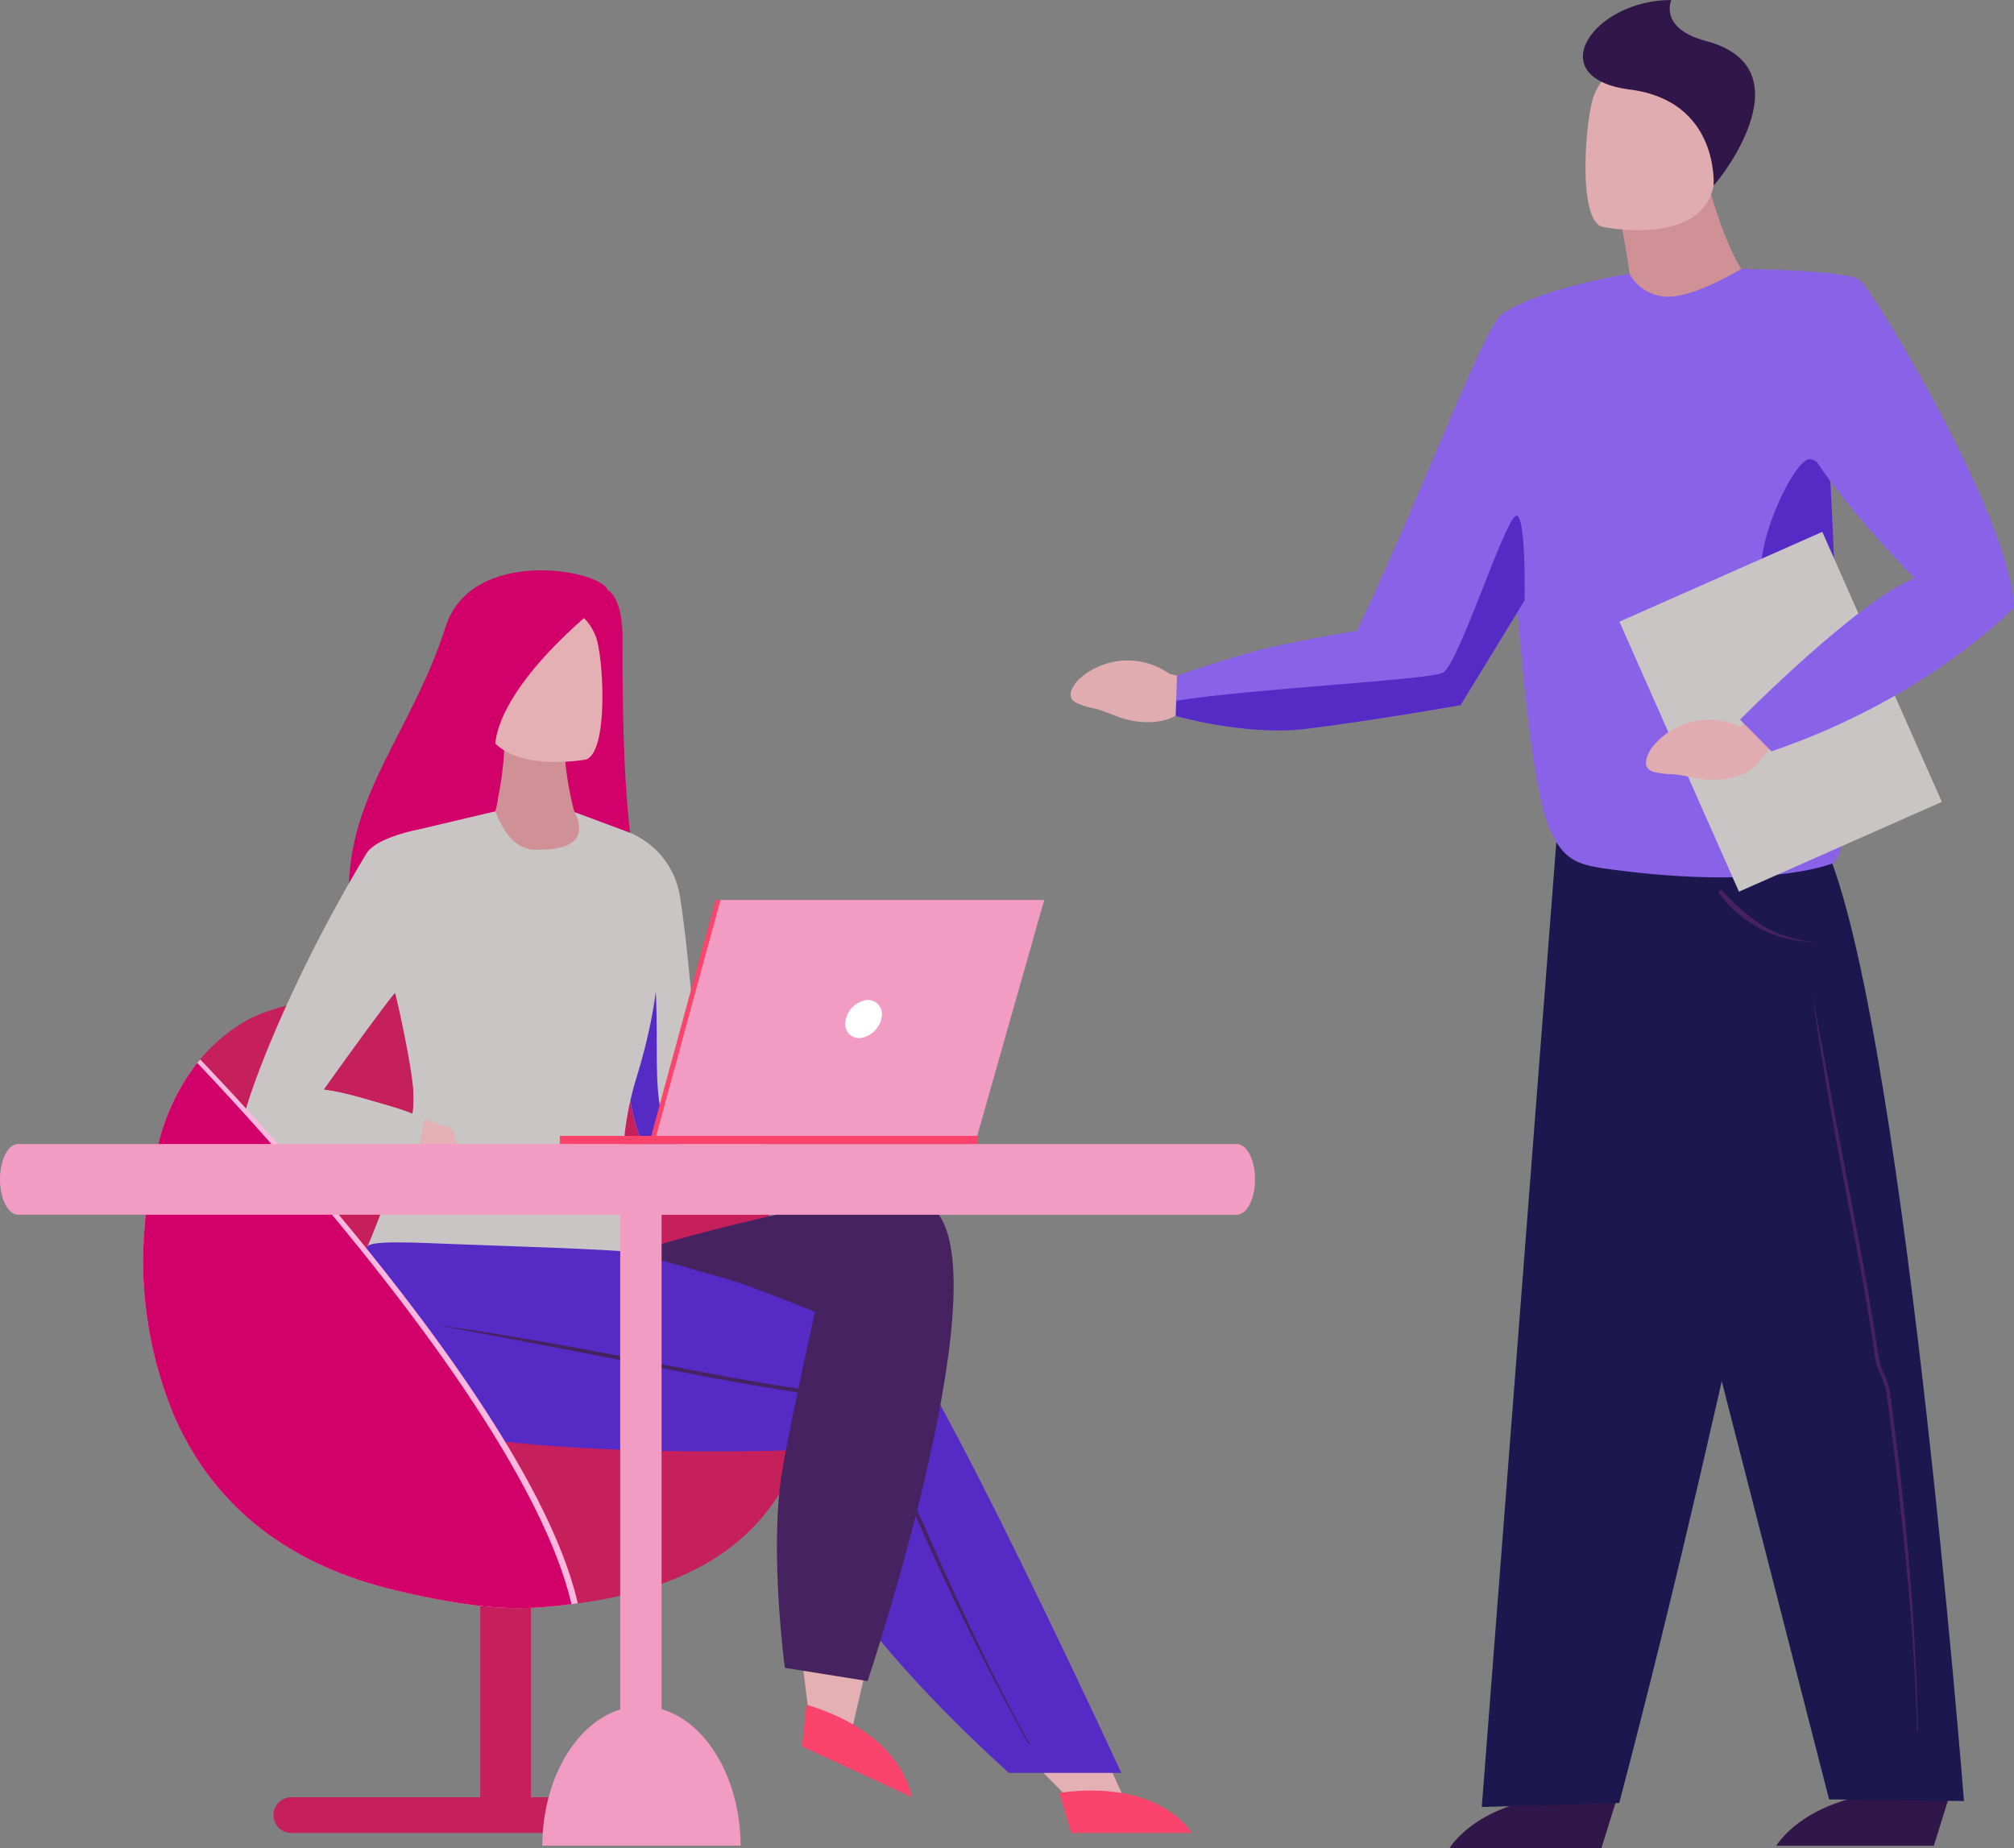
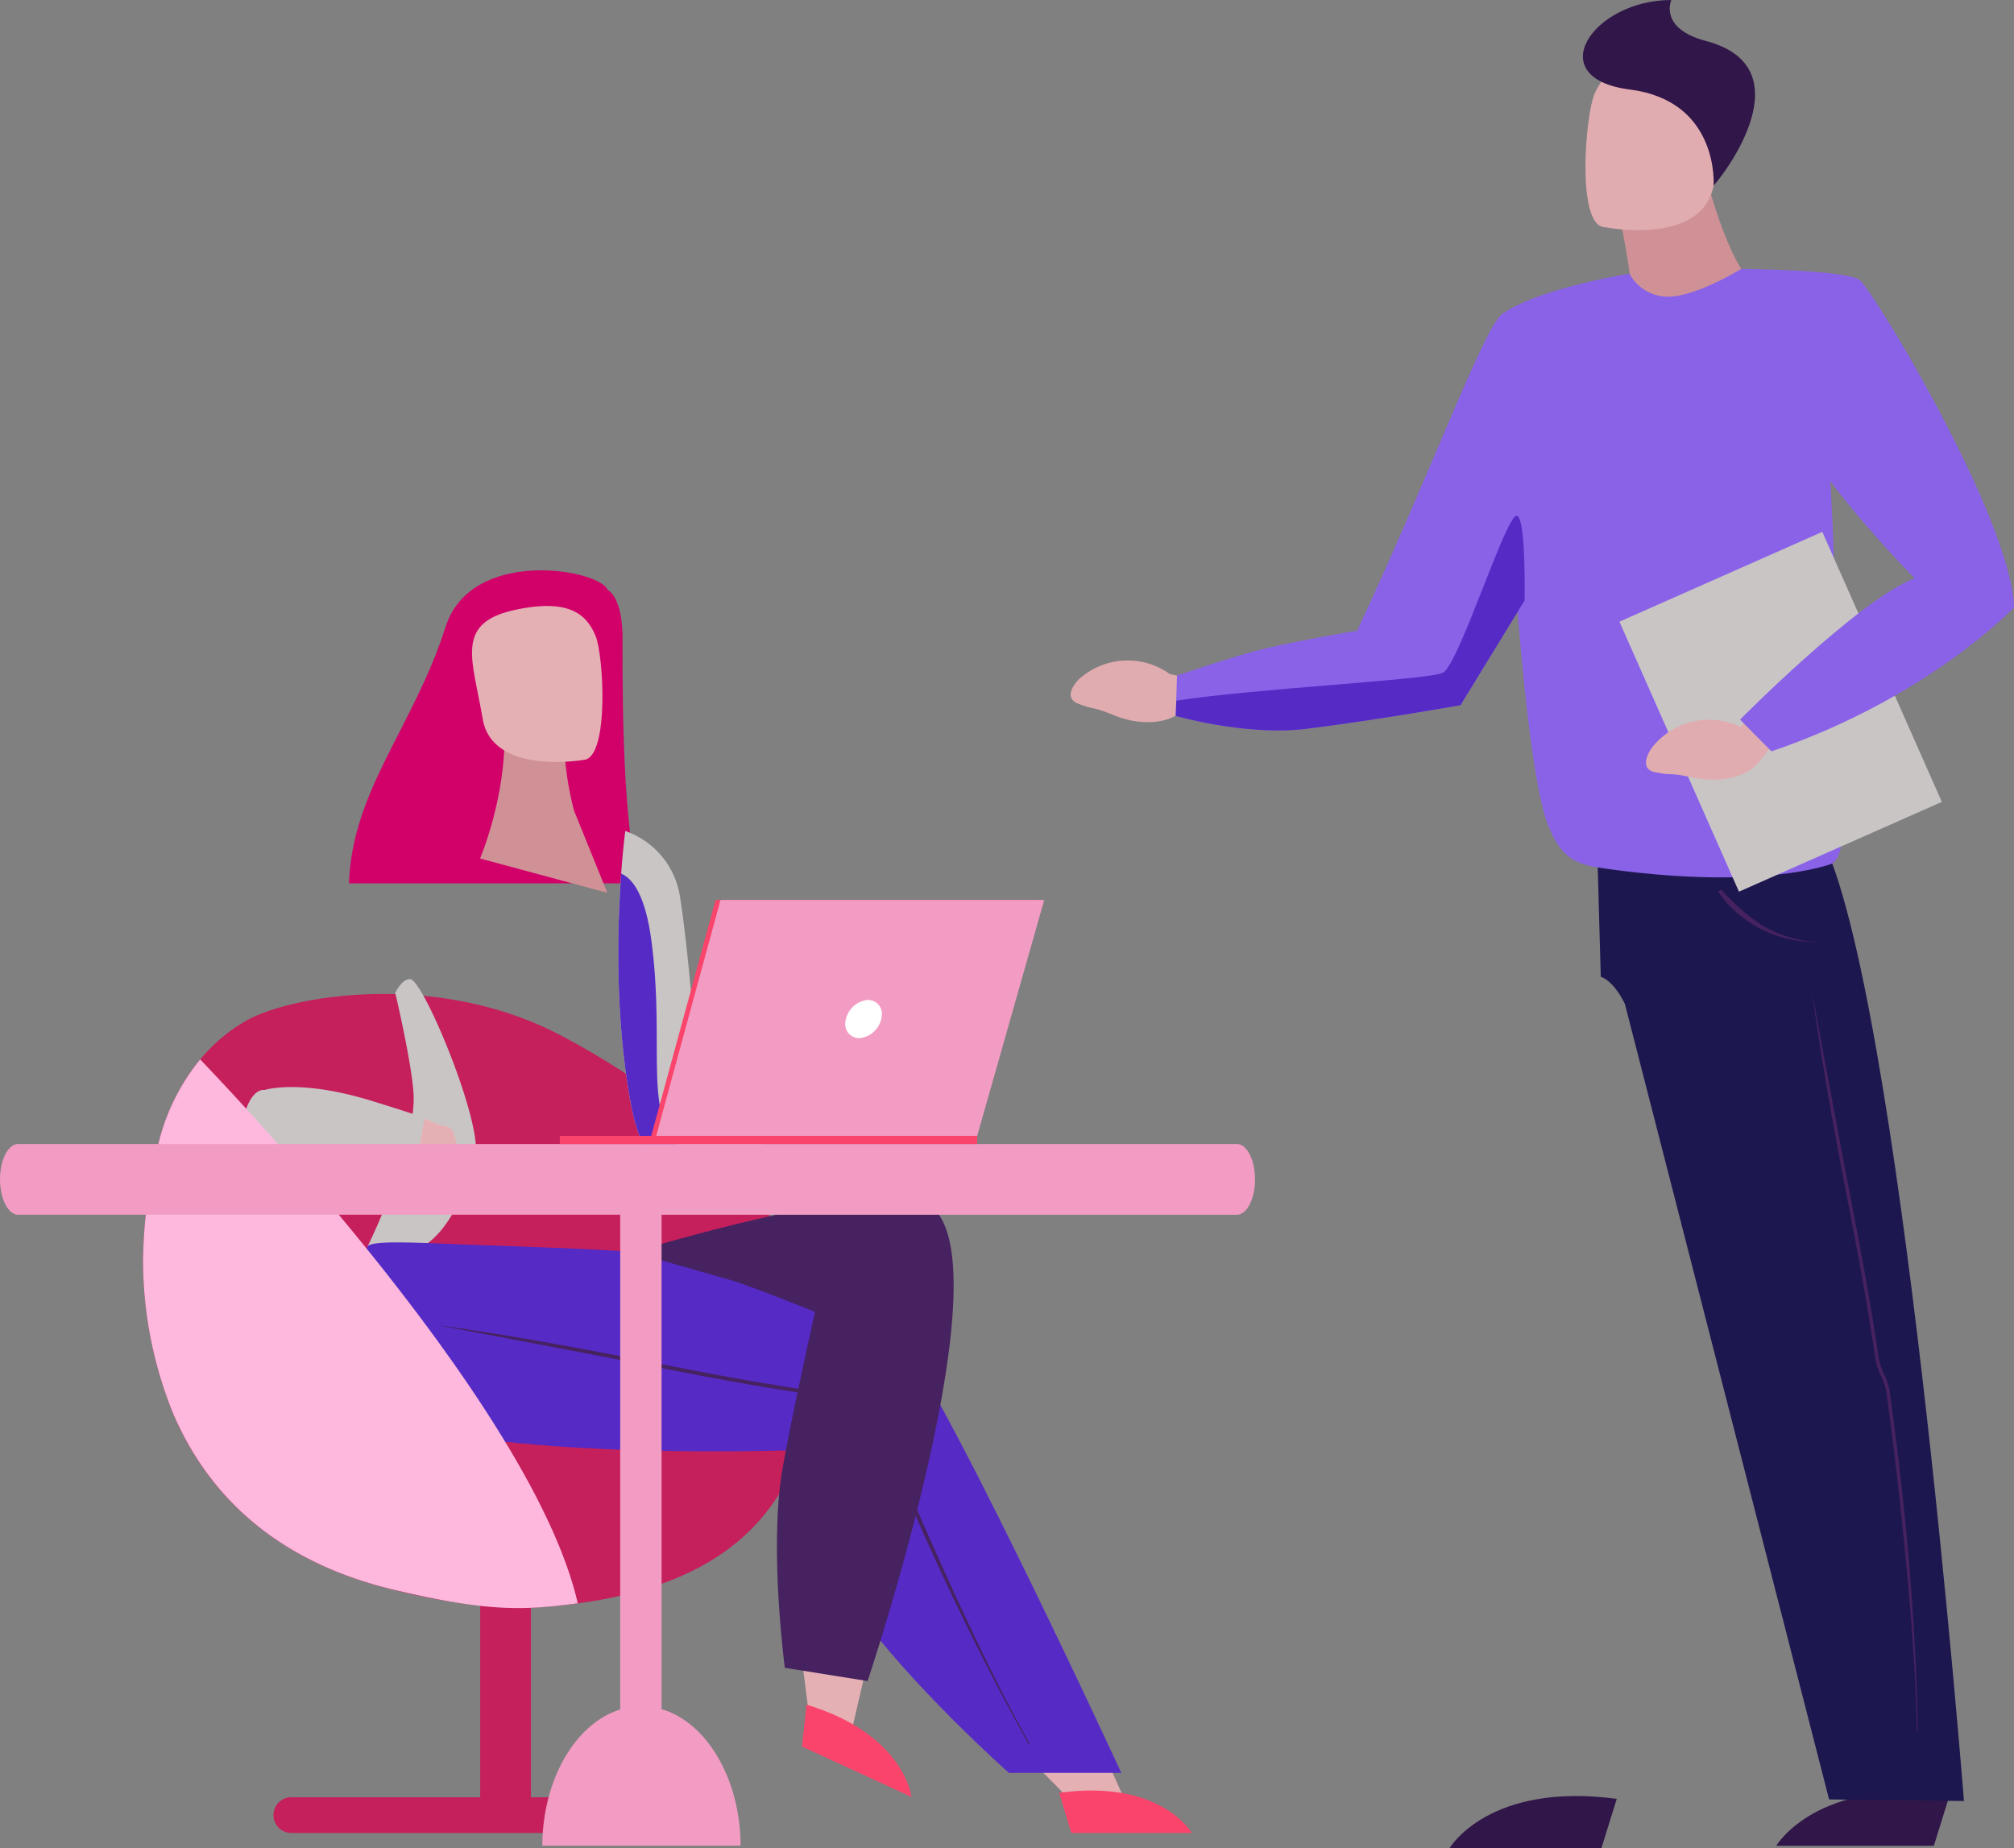
<svg xmlns="http://www.w3.org/2000/svg" width="400.768" height="367.757" viewBox="0 0 400.768 367.757">
  <rect x="0" y="0" width="400.768" height="367.757" fill="#808080" stroke="none" />
  <defs>
    <style>.a{fill:#311649;}.b{fill:#1d174f;}.c{fill:#e1acb0;}.d{fill:#8962e8;}.e{fill:#d09196;}.f{fill:#462260;}.g{fill:#562ac5;}.h{fill:#c9c5c5;}.i{fill:#c5205c;}.j{fill:#e5b0b4;}.k{fill:#fa446c;}.l{fill:#d20069;}.m{fill:#feb8dd;}.n{fill:#f29cc3;}.o{fill:#fff;}</style>
  </defs>
  <g transform="translate(0)">
    <path class="a" d="M1548.291,3343.255l-3.044,9.792h-30.211S1522.764,3339.84,1548.291,3343.255Z" transform="translate(-1226.571 -2985.291)" />
-     <path class="b" d="M1437.041,2917.488l54.313,9.142s-19.5,101.031-42.169,186.865l-27.347.8Z" transform="translate(-1126.975 -2754.71)" />
    <path class="a" d="M1404.79,3341.423l-3.16,10.163h-31.354S1378.3,3337.878,1404.79,3341.423Z" transform="translate(-1016.811 -2984.285)" />
    <path class="c" d="M1714.471,2852.918l-5.7-1.27a14.4,14.4,0,0,0-18.094,1.086s-3.571,3.5-.092,4.836,2.365.368,7.223,2.343,10.327,1.755,13.174-.7l7.089.053Z" transform="translate(-1476.01 -2717.531)" />
    <path class="b" d="M1437.143,3117.248s-12.718-162.032-28.514-191.9l-44.538-.213.781,28.1s2.425.548,4.8,5.395l40.634,158.3Z" transform="translate(-1046.333 -2758.854)" />
    <path class="d" d="M1603.549,2717.964l-17.694,28.92L1573.1,2767.73s-15.613,2.8-30.445,4.684c-.2.025-.4.049-.605.072l-.269.029c-.193.02-.387.039-.582.056-11.78,1.068-24.76-2.695-24.76-2.695l.092-3.019.151-5.008s11.662-4.008,17.777-5.438c7.422-1.737,18.068-3.5,18.068-3.5,14.05-29.858,25.217-60.451,28.874-63.025,6.429-4.526,20.912-7.15,20.912-7.15Z" transform="translate(-1282.473 -2627.41)" />
    <path class="e" d="M1460.878,2638.619a165.534,165.534,0,0,1,3.4,18.877s9.907,8.564,14.029,7.785c3.58-.676,7.75-12.044,7.75-12.044s-3.946-5.607-7.845-21.554Z" transform="translate(-1139.552 -2599.722)" />
    <path class="c" d="M1470.505,2621.795s19.774,4.152,22.17-8.2,6.562-20.137-5.962-23.311-15.9,1.063-17.7,4.992S1465.424,2620.4,1470.505,2621.795Z" transform="translate(-1151.683 -2576.669)" />
    <path class="a" d="M1480.924,2598.781s1.207-16.809-16.637-19.1-7.435-17.83,8.217-17.822c0,0-2.554,5.656,6.887,8.151C1499.207,2575.245,1483.141,2596.444,1480.924,2598.781Z" transform="translate(-1139.932 -2561.857)" />
    <path class="f" d="M1447.516,2959.057c-13.759,0-19.739-9.982-19.8-10.085l.635-.37c.029.049,4.453,5.169,9.228,7.755A24.422,24.422,0,0,0,1447.516,2959.057Z" transform="translate(-1085.829 -2771.582)" />
    <path class="f" d="M1405.107,3140.593c-.261-14.7-1.353-32.007-3.377-49.919-.31-2.737-.646-5.552-1-8.364-.388-3.1-.8-6.241-1.223-9.329a14.2,14.2,0,0,0-1.123-3.364,13.664,13.664,0,0,1-1.041-3.055c-1.694-11.727-3.75-22.382-5.563-31.782q-.714-3.7-1.389-7.246c-4.04-21.388-6.254-33.52-6.269-33.641h0c.015.121,1.536,12.308,5.58,33.726q.671,3.553,1.389,7.25c1.812,9.391,3.866,20.035,5.557,31.744a14.26,14.26,0,0,0,1.1,3.264,13.668,13.668,0,0,1,1.064,3.149c.423,3.085.834,6.22,1.222,9.319.351,2.81.685,5.621.995,8.355,2.022,17.885,3.62,35.265,3.882,49.937Z" transform="translate(-1023.466 -2796.143)" />
    <path class="d" d="M1481.511,2797.178c-.314.114-13.49,5.163-43.77,1.089-6.716-.9-9.956-1.57-12.978-9.953-6.24-20.106-9.03-100.44-8.7-100.575-.125.44,9.25-5.426,25.323-8.011a8.748,8.748,0,0,0,7.354,4.57c4.581.127,11.307-3.41,14.9-5.526a100.281,100.281,0,0,1,14.339,2.178c.459.1,2.208,18.363,3.389,40.2.351,6.487.652,13.29.853,20.027C1483.007,2767.331,1486.554,2795.354,1481.511,2797.178Z" transform="translate(-1117.133 -2625.258)" />
-     <path class="g" d="M1435.01,2786.036c-4.847,2.213-14.295,5.654-14.7-.894-.543-8.825,6.653-23.082,9.5-23.625,1.662-.318,3.281,2.276,4.34,4.491C1434.508,2772.5,1434.809,2779.3,1435.01,2786.036Z" transform="translate(-1069.92 -2670.115)" />
    <rect class="h" width="44.152" height="58.761" transform="translate(322.251 123.712) rotate(-23.879)" />
    <path class="c" d="M1468,2873.962l-1.444,1.8a14.486,14.486,0,0,0-17.743,4.214s-2.931,4.092.747,4.809,2.408-.046,7.564,1.069,10.538-.052,12.933-2.98l2.641-3.27Z" transform="translate(-1120.166 -2731.106)" />
    <path class="d" d="M1342.595,2678.772s20.772.167,23.524,2.2,30.276,47.657,30.734,65.172c0,0-17.077,18.038-48.27,28.628l-6.246-6.314s23.516-23.784,34.73-28.129c0,0-18.554-18.828-22.631-28.966S1342.595,2678.772,1342.595,2678.772Z" transform="translate(-996.085 -2625.258)" />
    <path class="g" d="M1624.478,2802.9l-12.752,20.845s-15.613,2.8-30.445,4.684c-.2.025-.4.049-.605.072l-.269.03c-.193.019-.387.039-.581.056-11.78,1.067-24.76-2.7-24.76-2.7l.092-3.019c14.737-2.37,50.392-4.157,53.056-5.567,3.318-1.757,12.88-32.592,14.832-31.226C1624.461,2787.069,1624.543,2797.186,1624.478,2802.9Z" transform="translate(-1321.095 -2683.425)" />
    <path class="i" d="M1997.341,3075.327c-.007.042-.011.085-.017.128a46.669,46.669,0,0,1-5.533,16.936c-5.472,9.225-15.848,19.5-40.73,22.852-1.206.159-2.449.309-3.725.436q-3.481.356-7.325.531c-.326.014-.652.029-.981.036a120.572,120.572,0,0,1-24.369-3.65c-18.538-4.4-30.615-13.453-38.254-24.464,0,0,0,0,0,0a59.645,59.645,0,0,1-5.826-10.582,80.99,80.99,0,0,1-6.018-30.5,100.665,100.665,0,0,1,3.222-23.922,43.446,43.446,0,0,1,5.893-13.12,35.474,35.474,0,0,1,2.254-2.994,33.389,33.389,0,0,1,9.143-7.7c8.857-5.047,37.984-10.075,62.658,2.946C1993.145,3026.218,1999.981,3055.821,1997.341,3075.327Z" transform="translate(-1836.094 -2796.194)" />
    <path class="i" d="M1987.753,3275.569h-36.132v-57.1h-10.1v57.1h-37.582a3.555,3.555,0,1,0,0,7.11h83.817a3.555,3.555,0,1,0,0-7.11Z" transform="translate(-1845.966 -2917.927)" />
    <path class="i" d="M1985.9,3182.153a46.672,46.672,0,0,0,5.532-16.936c.005-.029.008-.056.012-.085-14.433-1.531-32.821-3.374-48.829-4.937a155.131,155.131,0,0,0-20.5-.571c-23.822.842-46.254,6.739-56.468,9.806a58.834,58.834,0,0,0,4.867,8.46,0,0,0,0,0,0,0c7.638,11.011,19.716,20.066,38.254,24.464a120.534,120.534,0,0,0,24.368,3.65c.329-.007.655-.021.981-.035q3.844-.175,7.326-.531c1.276-.127,2.519-.277,3.725-.436C1970.05,3201.649,1980.427,3191.378,1985.9,3182.153Z" transform="translate(-1830.202 -2885.957)" />
    <path class="j" d="M1832.366,3070.762h0a2.136,2.136,0,0,0-.249.163,51.984,51.984,0,0,1-5.51,2.015s.337,4.539.432,4.61l12.658-.55-.55-2.04a2.211,2.211,0,0,0-.1-.383h0a2.129,2.129,0,0,0-.725-.969l-3.624-2.7A2.153,2.153,0,0,0,1832.366,3070.762Z" transform="translate(-1660.588 -2837.68)" />
    <path class="j" d="M1837.284,3276.019l1.89,14.885,7.736.237,5-21.549Z" transform="translate(-1677.689 -2945.65)" />
    <path class="k" d="M1822.542,3302.952l-.887,8.343,21.781,10.028S1842.112,3308.893,1822.542,3302.952Z" transform="translate(-1662.06 -2963.741)" />
    <path class="j" d="M1728.6,3314.99l10.508,10.711,6.3-4.489-9.051-20.185Z" transform="translate(-1521.446 -2962.697)" />
    <path class="k" d="M1699.768,3340.755l2.416,7.993h23.978S1720.028,3337.967,1699.768,3340.755Z" transform="translate(-1488.997 -2983.991)" />
    <path class="l" d="M1997.524,2872.106c-4.067-11.133-3.48-47.1-3.537-49.519-.19-7.746-2.971-8.868-2.971-8.868-1.5-4.1-27.123-8.664-32.238,7.349-6.374,19.955-18.573,32.412-19.227,51.039Z" transform="translate(-1870.111 -2696.32)" />
    <path class="e" d="M1970.7,2880.559s-.473,5.911,1.866,15.013l6.646,16.409-25.326-6.83s5.22-12.244,4.834-25.274Z" transform="translate(-1858.359 -2734.313)" />
    <path class="j" d="M1978.55,2855.894s-18.506,3.379-20.433-8.178-5.613-18.905,6.122-21.551,14.771,1.38,16.352,5.082S1983.314,2854.717,1978.55,2855.894Z" transform="translate(-1862.084 -2704.725)" />
-     <path class="l" d="M2002.3,2817.343s-23.051,17.764-21.015,30.885c1.913,12.326-1.715,13.423-4.411,14.6-6.959,3.034-16.081-2.512-19.7-2.333-2.573.127,4.037-2.97,8.24-8.583,11.183-14.937,10.094-35.116,12.326-36.57C1992.949,2805.442,2002.3,2817.343,2002.3,2817.343Z" transform="translate(-1882.69 -2697.184)" />
    <path class="h" d="M1897.078,2998.03s-13.494-.7-21.7-3.005c-15.8-4.442-18.118-6.493-20.441-21.86-2.423-16.028-1.9-32.091-1.208-41.543.079-1.115.161-2.137.243-3.056.3-3.431.572-5.428.572-5.428a16.5,16.5,0,0,1,10.935,13.4c2.033,12.793,3.423,36.841,4.81,41.243.79,2.508,25.848,15.256,25.848,15.256l.725,3.849Z" transform="translate(-1730.118 -2757.774)" />
    <path class="g" d="M1897.078,3008.081s-13.494-.7-21.7-3.005c-15.8-4.442-18.118-6.493-20.441-21.86-2.423-16.028-1.9-32.091-1.208-41.543,2.451,1.064,4.867,4.595,6.032,13.49,2.859,21.8-2.144,35.378,6.79,41.632,7.452,5.214,23.6,8.884,30.312,10.138Z" transform="translate(-1730.118 -2767.825)" />
-     <path class="h" d="M2010.019,2967.155c-7.176,23.364,1.806,34.4,1.806,34.4s-13.842,7.7-17.8,6.92c-1.032-.2-32.4-5.328-33.18-5.539a16,16,0,0,1-4.481-1.711s3.991-9.427,6.7-18.4a49.945,49.945,0,0,1-13.415.229c-1.265-.14-2.588-.329-3.96-.579-8.141-1.479-10.067-1.966-12.625-3.871a3.98,3.98,0,0,1-1.215-3.559c1.726-6.879,10.113-28.553,24.322-52.071,1.937-3.2,10.364-4.764,10.364-4.764l15.249-3.6c1.383,3.251,3.4,7.615,8.219,7.651,12.436.093,7.505-7.1,7.578-7.5l10.076,3.749a66.125,66.125,0,0,1,3.395,12.186,12.738,12.738,0,0,0,1.076,3.835,8.052,8.052,0,0,0,.411.775C2015.976,2941.182,2013.56,2955.626,2010.019,2967.155Zm-44.67,7.646a26.075,26.075,0,0,0,.171-4.112c0-6.017-3.48-19.365-3.638-19.973a.137.137,0,0,0-.007-.021c-.122.146-1.323,1.263-14.224,19.292a41.475,41.475,0,0,1,6.193,1.281C1957.949,2972.443,1962.808,2973.654,1965.349,2974.8Z" transform="translate(-1883.234 -2753.151)" />
    <path class="h" d="M2032.389,3023.037c-1.722,6.432-5.353,15.248-11.16,18.107a18.438,18.438,0,0,1-5.785,1.34,15.989,15.989,0,0,1-4.481-1.712s9.818-19.9,9.155-30.537c-.374-6.006-3.48-19.365-3.638-19.972.761-1.45,1.788-2.777,2.991-2.723C2022.09,2987.658,2034.115,3016.6,2032.389,3023.037Z" transform="translate(-1937.831 -2792.697)" />
    <path class="g" d="M1735.783,3102.842c-1.1,2.306-15.633,28.448,8.488,35.416s76.287,5.083,76.287,5.083,5.534,21.866,12.358,31.476c10.96,15.434,30.5,32.744,30.5,32.744h22.367s-38.69-83.81-46.551-89.528c-5.75-4.182-34.679-11.583-50.672-14.064-3.9-.6-27.473-1.319-33.783-1.567C1744.882,3102.013,1736.395,3101.561,1735.783,3102.842Z" transform="translate(-1662.653 -2854.765)" />
    <path class="f" d="M1803.316,3093.5s49.231-15.042,58.63-9.641c16.7,9.6-11.884,94.962-11.884,94.962l-16.474-2.638s-3.083-23.088-.622-38.593c1.429-9,6.627-32.238,6.627-32.238s-12.578-5.106-16.919-6.364C1817.224,3097.408,1803.316,3093.5,1803.316,3093.5Z" transform="translate(-1677.414 -2844.295)" />
    <path class="j" d="M2023.175,3049.621h0a2.182,2.182,0,0,0-.3-.033,21.116,21.116,0,0,1-3.942-1.538l-.826,4.5c.009.114-.531,1.53.066,2.332,3.8,5.092,5.182,4.411,5.182,4.411l2.415-2.137a2.123,2.123,0,0,0,.162-.361h0a2.13,2.13,0,0,0,.051-1.208l-1.1-4.381A2.152,2.152,0,0,0,2023.175,3049.621Z" transform="translate(-1934.499 -2825.511)" />
    <g transform="translate(86.926 263.688)">
      <g transform="translate(0 0)">
        <path class="f" d="M1926.867,3154.021a13.655,13.655,0,0,1-3.419-1.185,13.2,13.2,0,0,0-3.1-1.1c-12.026-1.754-22.927-3.9-32.545-5.795q-3.784-.745-7.415-1.449c-21.887-4.215-34.307-6.525-34.431-6.541h0c.124.016,12.634,1.582,34.552,5.8q3.636.7,7.418,1.45c9.609,1.892,20.5,4.036,32.506,5.787a13.742,13.742,0,0,1,3.316,1.161,13.149,13.149,0,0,0,3.2,1.122C1930.11,3153.715,1930.034,3154.459,1926.867,3154.021Z" transform="translate(-1845.953 -3137.952)" />
      </g>
    </g>
    <g transform="translate(174.163 280.305)">
      <g transform="translate(0 0)">
        <path class="f" d="M1801.022,3240.941l-.208.057c-7.411-13.23-15.395-29.2-22.8-46.164-1.133-2.591-2.28-5.267-3.413-7.948-1.247-2.955-2.49-5.957-3.7-8.92a10.7,10.7,0,0,1-.593-2.737v0c.218-.318.429-.643.64-.968,0,.025,0,.051.007.075a13.228,13.228,0,0,0,.629,3.331c1.2,2.958,2.448,5.957,3.7,8.908,1.133,2.677,2.28,5.35,3.41,7.941C1786.084,3211.451,1793.621,3227.732,1801.022,3240.941Z" transform="translate(-1770.307 -3174.257)" />
      </g>
    </g>
    <path class="h" d="M2037.406,3035.056s6.909-2.293,21.382,2.174c11.744,3.625,10.424,3.455,10.424,3.455l-1.041,6.135a47.326,47.326,0,0,1-29.29-1.105s-6.856-1.515-5.308-6.348S2037.406,3035.056,2037.406,3035.056Z" transform="translate(-1984.774 -2818.146)" />
    <path class="m" d="M2053.245,3130.675c-10.5,1.394-17.679,1.8-36.4-2.647-20.243-4.774-35.864-15.944-44.083-35.05a81.053,81.053,0,0,1-6.018-30.5,100.69,100.69,0,0,1,3.222-23.922,42.008,42.008,0,0,1,8.147-16.113c10.4,10.875,33.9,36.521,52.077,62.846C2041.178,3101.211,2050.22,3117.375,2053.245,3130.675Z" transform="translate(-1938.279 -2811.628)" />
-     <path class="l" d="M2054.73,3131.676c-8.085-34.794-57.1-89.439-74.458-107.684a42.444,42.444,0,0,0-7.569,15.406,100.692,100.692,0,0,0-3.222,23.922,81.056,81.056,0,0,0,6.018,30.5c8.219,19.105,23.84,30.275,44.083,35.05C2037.551,3133.129,2044.89,3132.931,2054.73,3131.676Z" transform="translate(-1941.017 -2812.465)" />
    <path class="n" d="M1675.916,3059.227h242.514c1.994,0,3.611,3.151,3.611,7.037h0c0,3.886-1.616,7.037-3.611,7.037H1803.954v98.387c8.933,2.608,15.658,13.766,15.723,27.167h-39.455c.057-11.823,5.3-21.9,12.664-25.9a15.537,15.537,0,0,1,2.835-1.195V3073.3h-119.8c-1.994,0-3.61-3.151-3.61-7.037h0C1672.306,3062.378,1673.922,3059.227,1675.916,3059.227Z" transform="translate(-1672.306 -2831.573)" />
    <path class="k" d="M1778.9,2953.141h64.417l-13.338,46.939H1766.1Z" transform="translate(-1636.511 -2774.044)" />
    <path class="n" d="M1776.737,2953.141h64.417l-13.338,46.939h-63.874Z" transform="translate(-1633.362 -2774.044)" />
    <rect class="k" width="83.056" height="1.619" transform="translate(111.398 226.036)" />
    <path class="o" d="M1834.509,3001.355a4.982,4.982,0,0,1,3.648-4.557,2.755,2.755,0,0,1,3.647,2.738,4.981,4.981,0,0,1-3.647,4.556A2.756,2.756,0,0,1,1834.509,3001.355Z" transform="translate(-1666.312 -2797.657)" />
  </g>
</svg>